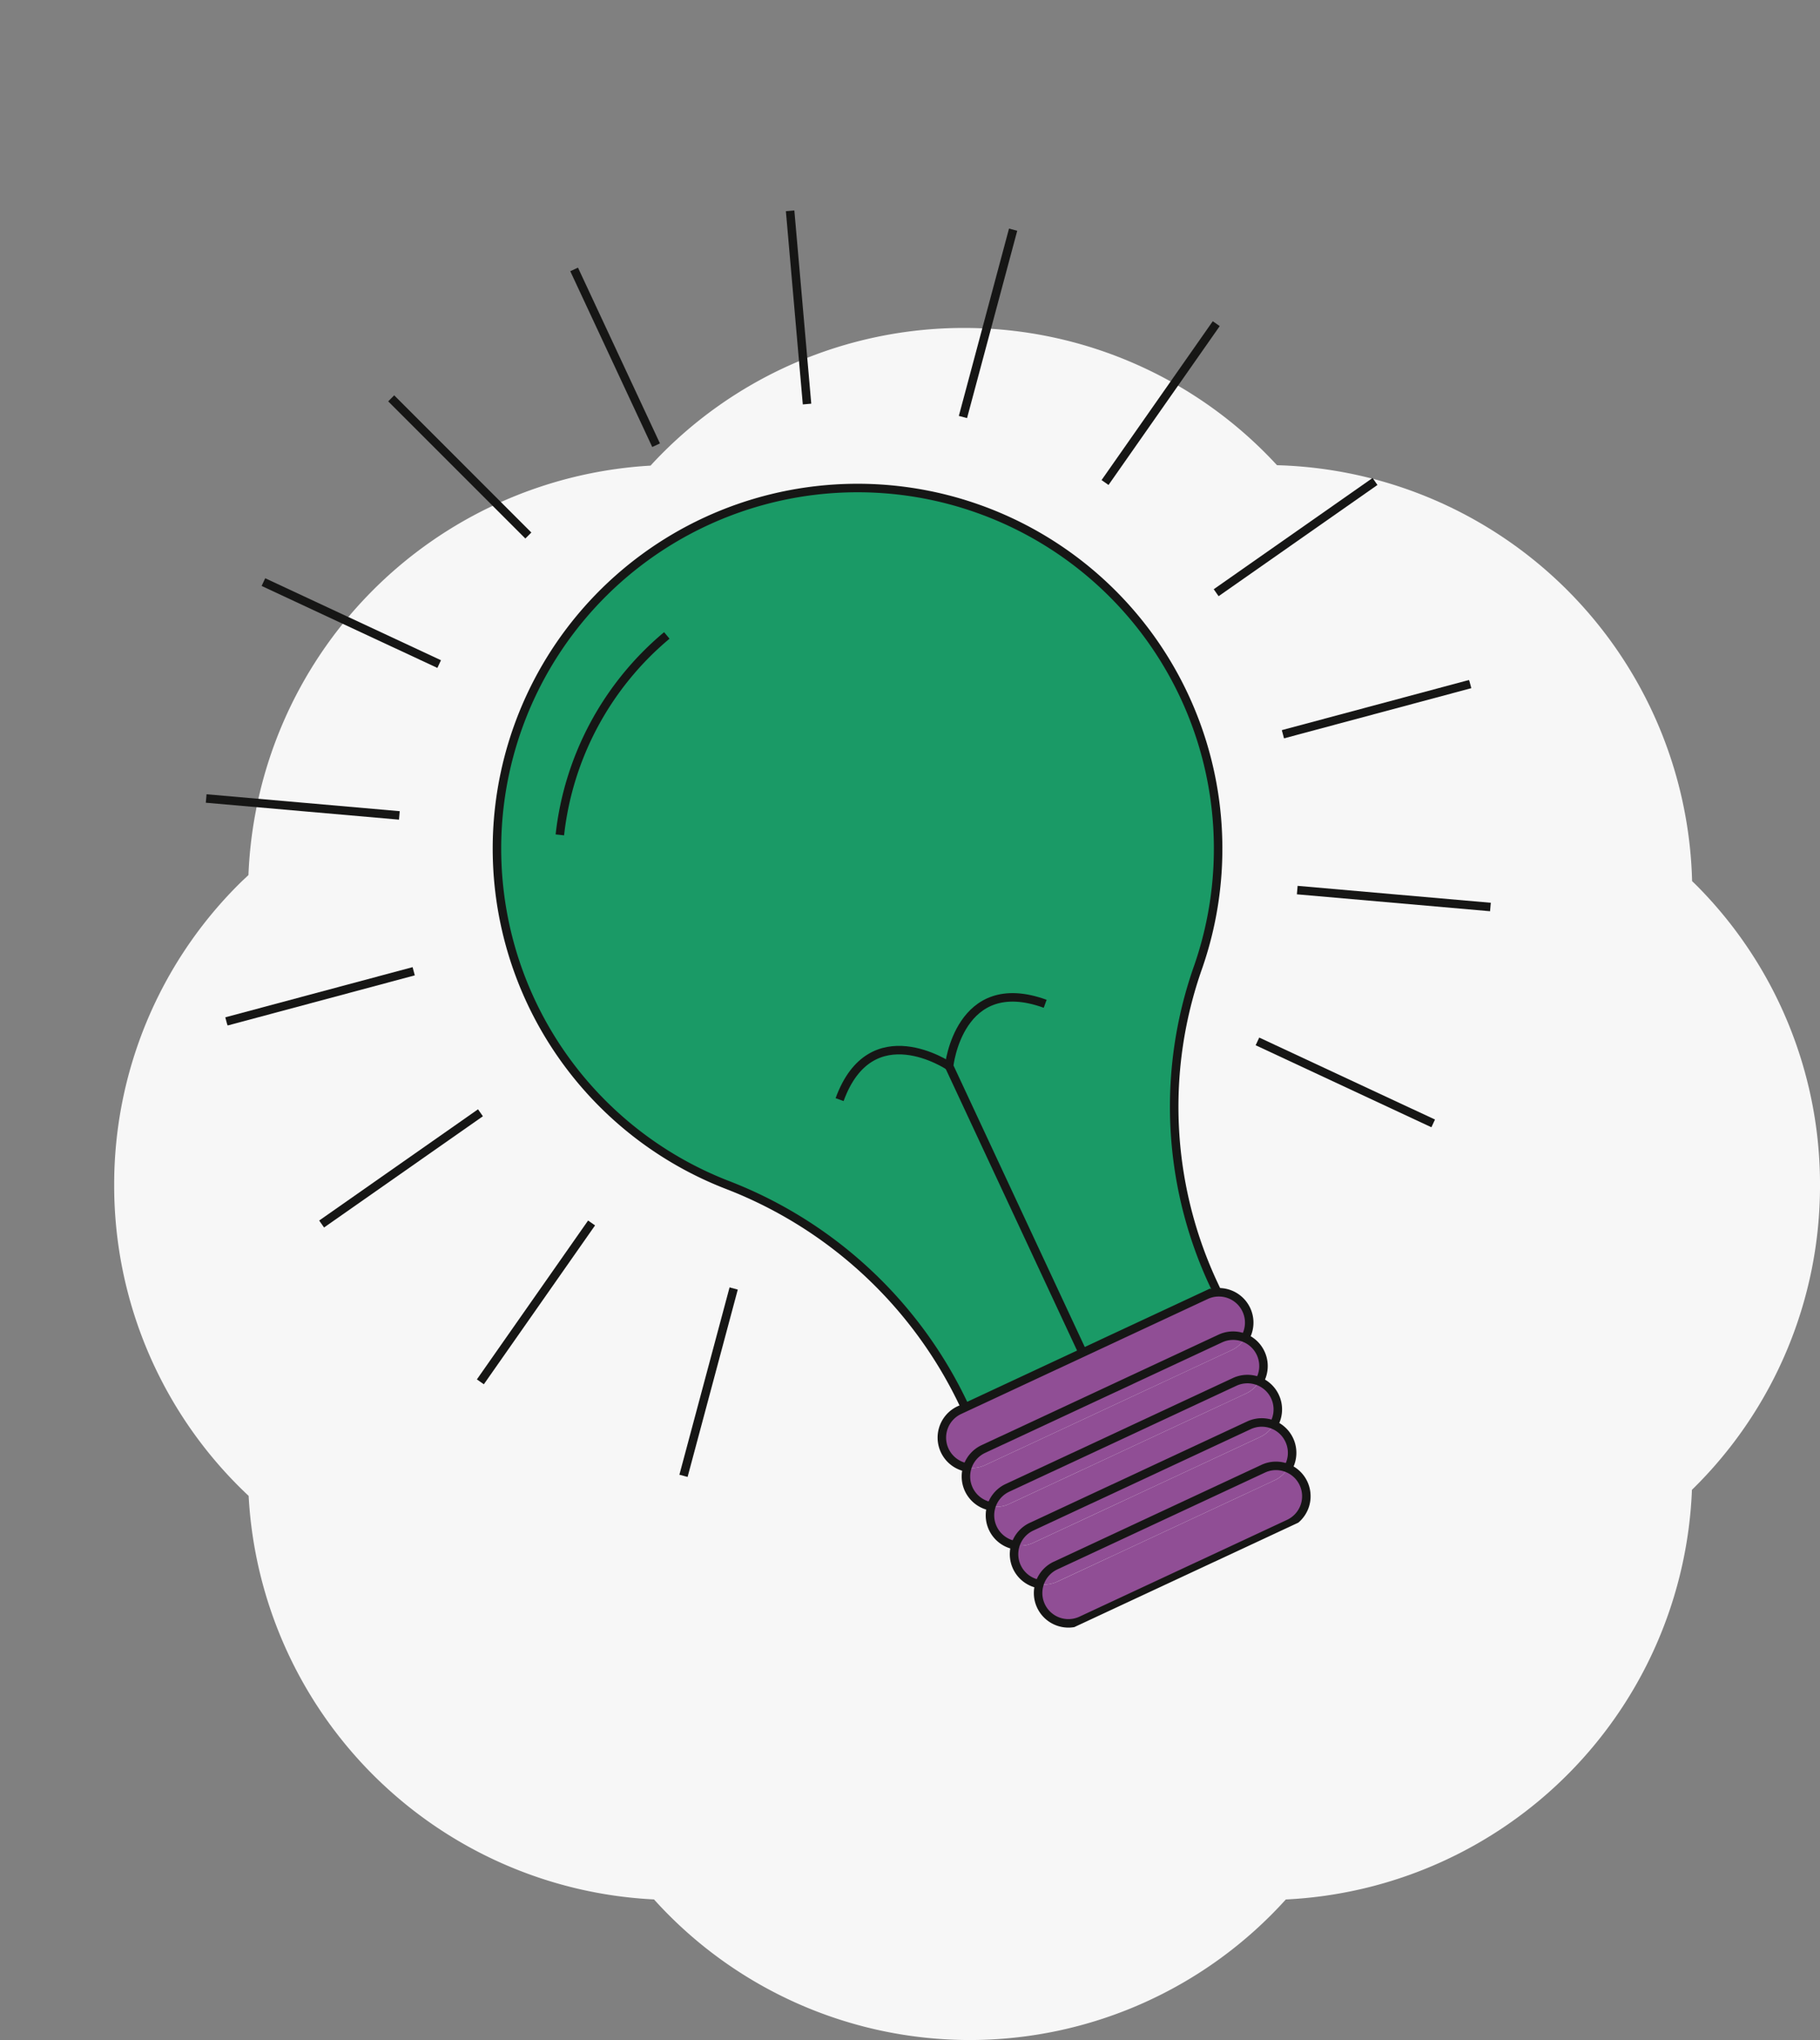
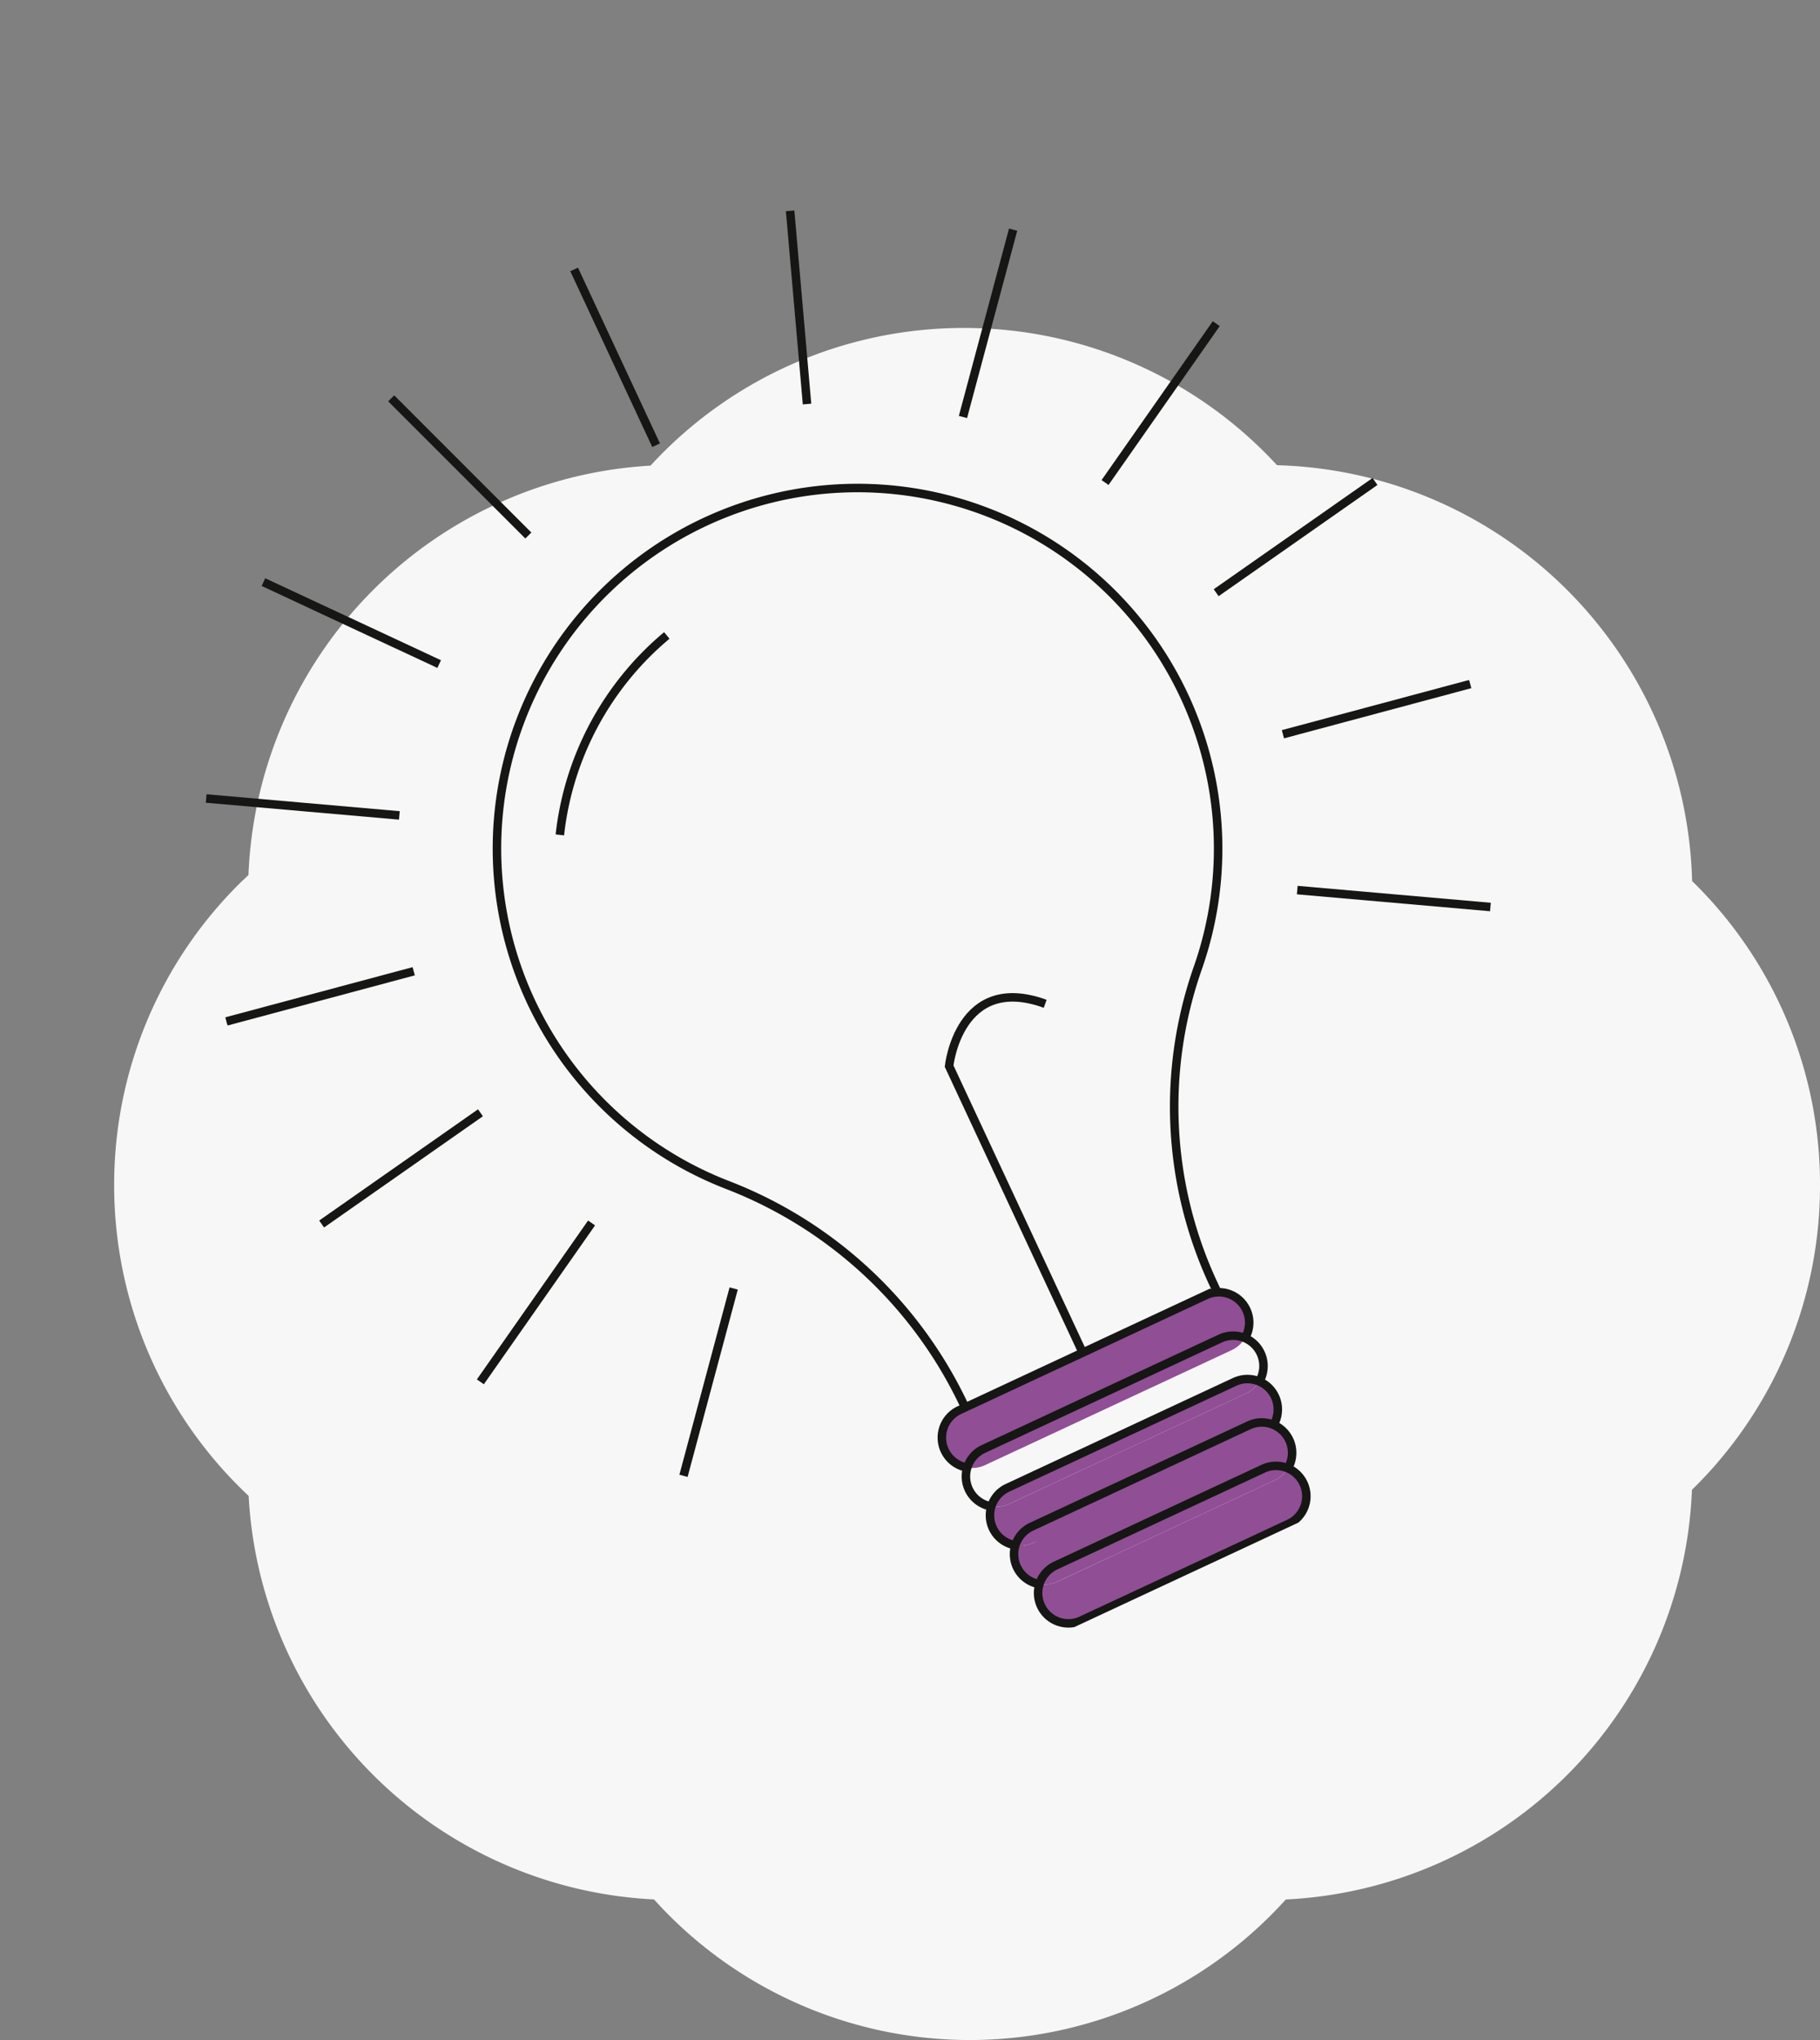
<svg xmlns="http://www.w3.org/2000/svg" width="214.162" height="240.038" viewBox="0 0 214.162 240.038">
  <rect x="0" y="0" width="214.162" height="240.038" fill="#808080" stroke="none" />
  <defs>
    <style>
      .cls-1, .cls-8 {
        fill: none;
      }

      .cls-2 {
        fill: #f7f7f7;
      }

      .cls-3 {
        clip-path: url(#clip-path);
      }

      .cls-4 {
        clip-path: url(#clip-path-2);
      }

      .cls-5 {
        fill: #1a9a66;
      }

      .cls-6 {
        fill: #904e95;
      }

      .cls-7 {
        fill: #003676;
      }

      .cls-8 {
        stroke: #161615;
        stroke-miterlimit: 10;
      }
    </style>
    <clipPath id="clip-path">
      <rect id="Rechteck_200" data-name="Rechteck 200" class="cls-1" width="149.551" height="169.658" />
    </clipPath>
    <clipPath id="clip-path-2">
      <rect id="Rechteck_199" data-name="Rechteck 199" class="cls-1" width="84.863" height="135.886" />
    </clipPath>
  </defs>
  <g id="Gruppe_1722" data-name="Gruppe 1722" transform="translate(-870.838 -2115.229)">
    <path id="Pfad_142" data-name="Pfad 142" class="cls-2" d="M-538.428-722.132a50.135,50.135,0,0,1-37.149,16.542,50.052,50.052,0,0,1-37.2-16.544,50.247,50.247,0,0,1-47.7-47.482A50.033,50.033,0,0,1-676.3-806.132a49.863,49.863,0,0,1,14.7-35.484c.36-.359.733-.7,1.1-1.047a50.238,50.238,0,0,1,47.314-48.177,50.046,50.046,0,0,1,36.883-16.2,50.044,50.044,0,0,1,36.835,16.151,50.226,50.226,0,0,1,48.845,48.939l.352.336a49.858,49.858,0,0,1,14.7,35.484,50.011,50.011,0,0,1-15.071,35.8,50.239,50.239,0,0,1-47.783,48.2" transform="translate(1560.573 3060.856)" />
    <g id="Gruppe_388" data-name="Gruppe 388" transform="translate(870.838 2178.432) rotate(-25)">
      <g id="Gruppe_387" data-name="Gruppe 387" class="cls-3">
        <g id="Gruppe_386" data-name="Gruppe 386" transform="translate(33.534 33.413)">
          <g id="Gruppe_385" data-name="Gruppe 385" class="cls-4">
            <g id="Gruppe_384" data-name="Gruppe 384">
              <g id="Gruppe_383" data-name="Gruppe 383" class="cls-4">
-                 <path id="Pfad_174" data-name="Pfad 174" class="cls-5" d="M88.138,153.978H83.5l-10.625-.066A51.129,51.129,0,0,0,58.61,118.454a42.431,42.431,0,1,1,61.053.108,49.336,49.336,0,0,0-14.16,34.267v1.285l-.39,0a3.59,3.59,0,0,0-.96-.132Z" transform="translate(-46.757 -46.588)" />
                <path id="Pfad_175" data-name="Pfad 175" class="cls-6" d="M96.734,196.352l16.975.1a3.574,3.574,0,0,1,1.563,5.966,3.35,3.35,0,0,1-.514.419,3.557,3.557,0,0,0-2.645-1.177H81.355a3.561,3.561,0,0,0-2.523,1.046,1.62,1.62,0,0,0-.122.131,3.568,3.568,0,0,1,2.01-6.516H92.1Z" transform="translate(-55.352 -88.933)" />
-                 <path id="Pfad_176" data-name="Pfad 176" class="cls-6" d="M115.008,205.409a3.572,3.572,0,0,1-.123,4.92,3.322,3.322,0,0,1-.508.42,3.573,3.573,0,0,0-2.65-1.178H82.241a3.572,3.572,0,0,0-2.528,1.046,1.517,1.517,0,0,0-.122.132,3.569,3.569,0,0,1-.631-5.34,3.535,3.535,0,0,0,2.01.626H113a3.535,3.535,0,0,0,2.01-.626" transform="translate(-55.603 -91.502)" />
                <path id="Pfad_177" data-name="Pfad 177" class="cls-6" d="M112.726,203.768a3.559,3.559,0,0,1,2.646,1.177,3.53,3.53,0,0,1-2.01.626H81.333a3.528,3.528,0,0,1-2.01-.626,1.632,1.632,0,0,1,.123-.132,3.562,3.562,0,0,1,2.523-1.045Z" transform="translate(-55.966 -91.038)" />
                <path id="Pfad_178" data-name="Pfad 178" class="cls-6" d="M114.626,212.854a3.572,3.572,0,0,1-.123,4.92,3.322,3.322,0,0,1-.513.42,3.557,3.557,0,0,0-2.645-1.178H83.12a3.569,3.569,0,0,0-2.523,1.046,1.638,1.638,0,0,0-.122.132,3.565,3.565,0,0,1-.636-5.34,3.539,3.539,0,0,0,2.015.626h30.758a3.539,3.539,0,0,0,2.015-.626" transform="translate(-55.851 -93.607)" />
                <path id="Pfad_179" data-name="Pfad 179" class="cls-6" d="M112.339,211.212a3.575,3.575,0,0,1,2.65,1.177,3.532,3.532,0,0,1-2.015.626H82.217a3.534,3.534,0,0,1-2.015-.626,1.772,1.772,0,0,1,.123-.132,3.573,3.573,0,0,1,2.528-1.045Z" transform="translate(-56.215 -93.143)" />
                <path id="Pfad_180" data-name="Pfad 180" class="cls-7" d="M121.429,196.455l-16.975-.1v-.029h16.014a3.59,3.59,0,0,1,.96.132" transform="translate(-63.073 -88.932)" />
-                 <path id="Pfad_181" data-name="Pfad 181" class="cls-6" d="M114.241,220.3a3.572,3.572,0,0,1-.123,4.92,3.355,3.355,0,0,1-.513.42,3.542,3.542,0,0,0-2.646-1.178H84.006a3.559,3.559,0,0,0-2.523,1.046,1.647,1.647,0,0,0-.123.132,3.566,3.566,0,0,1-.635-5.34,3.539,3.539,0,0,0,2.015.626h29.486a3.539,3.539,0,0,0,2.015-.626" transform="translate(-56.102 -95.712)" />
+                 <path id="Pfad_181" data-name="Pfad 181" class="cls-6" d="M114.241,220.3a3.572,3.572,0,0,1-.123,4.92,3.355,3.355,0,0,1-.513.42,3.542,3.542,0,0,0-2.646-1.178H84.006a3.559,3.559,0,0,0-2.523,1.046,1.647,1.647,0,0,0-.123.132,3.566,3.566,0,0,1-.635-5.34,3.539,3.539,0,0,0,2.015.626a3.539,3.539,0,0,0,2.015-.626" transform="translate(-56.102 -95.712)" />
                <path id="Pfad_182" data-name="Pfad 182" class="cls-6" d="M111.96,218.657a3.559,3.559,0,0,1,2.646,1.177,3.533,3.533,0,0,1-2.015.626H83.1a3.533,3.533,0,0,1-2.015-.626,1.785,1.785,0,0,1,.123-.132,3.569,3.569,0,0,1,2.523-1.045Z" transform="translate(-56.466 -95.248)" />
                <path id="Pfad_183" data-name="Pfad 183" class="cls-6" d="M113.856,227.743a3.567,3.567,0,0,1-2.646,5.961H84.256a3.567,3.567,0,0,1-2.645-5.961,3.531,3.531,0,0,0,2.01.626h28.225a3.535,3.535,0,0,0,2.01-.626" transform="translate(-56.352 -97.818)" />
                <path id="Pfad_184" data-name="Pfad 184" class="cls-6" d="M111.575,226.1a3.541,3.541,0,0,1,2.646,1.177,3.53,3.53,0,0,1-2.01.626H83.985a3.53,3.53,0,0,1-2.01-.626,1.772,1.772,0,0,1,.123-.132,3.562,3.562,0,0,1,2.523-1.045Z" transform="translate(-56.716 -97.354)" />
                <path id="Pfad_185" data-name="Pfad 185" class="cls-7" d="M102.626,196.323v.028l-4.637-.028Z" transform="translate(-61.245 -88.932)" />
              </g>
            </g>
          </g>
        </g>
        <path id="Pfad_186" data-name="Pfad 186" class="cls-8" d="M72.877,153.912a51.13,51.13,0,0,0-14.268-35.459,42.431,42.431,0,1,1,61.054.108,49.335,49.335,0,0,0-14.16,34.267v1.285" transform="translate(-13.223 -13.175)" />
        <path id="Pfad_187" data-name="Pfad 187" class="cls-8" d="M78.709,202.84a3.569,3.569,0,0,1,2.01-6.517h32.028a3.573,3.573,0,0,1,2.523,6.1,3.393,3.393,0,0,1-.513.419" transform="translate(-21.818 -55.519)" />
        <path id="Pfad_188" data-name="Pfad 188" class="cls-8" d="M79.59,210.285a3.569,3.569,0,0,1-.631-5.34,1.768,1.768,0,0,1,.123-.131,3.559,3.559,0,0,1,2.523-1.046h30.758a3.573,3.573,0,0,1,2.523,6.1,3.4,3.4,0,0,1-.508.419" transform="translate(-22.069 -57.625)" />
        <path id="Pfad_189" data-name="Pfad 189" class="cls-8" d="M80.475,217.729a3.566,3.566,0,0,1-.635-5.34,1.629,1.629,0,0,1,.123-.131,3.569,3.569,0,0,1,2.527-1.046h29.486a3.573,3.573,0,0,1,2.528,6.1,3.432,3.432,0,0,1-.513.419" transform="translate(-22.317 -59.73)" />
        <path id="Pfad_190" data-name="Pfad 190" class="cls-8" d="M81.361,225.174a3.566,3.566,0,0,1-.635-5.34,1.628,1.628,0,0,1,.123-.131,3.567,3.567,0,0,1,2.523-1.046H111.6a3.573,3.573,0,0,1,2.523,6.1,3.436,3.436,0,0,1-.514.419" transform="translate(-22.568 -61.835)" />
        <path id="Pfad_191" data-name="Pfad 191" class="cls-8" d="M113.856,227.279a3.567,3.567,0,0,1-2.646,5.961H84.256a3.567,3.567,0,0,1-2.645-5.961,1.517,1.517,0,0,1,.122-.132,3.562,3.562,0,0,1,2.523-1.045H111.21A3.541,3.541,0,0,1,113.856,227.279Z" transform="translate(-22.818 -63.941)" />
-         <path id="Pfad_192" data-name="Pfad 192" class="cls-8" d="M99.193,142.546s-5.705-9.507-13.345-1.869" transform="translate(-24.277 -38.943)" />
        <path id="Pfad_193" data-name="Pfad 193" class="cls-8" d="M104.455,179.851v-37.3s5.705-9.506,13.345-1.869" transform="translate(-29.539 -38.943)" />
        <path id="Pfad_194" data-name="Pfad 194" class="cls-8" d="M62.606,76.8a35.682,35.682,0,0,1,21.325-15.95" transform="translate(-17.705 -17.208)" />
        <line id="Linie_20" data-name="Linie 20" class="cls-8" y1="22.823" transform="translate(74.542 0)" />
        <line id="Linie_21" data-name="Linie 21" class="cls-8" x1="7.804" y1="21.447" transform="translate(48.623 4.653)" />
        <line id="Linie_22" data-name="Linie 22" class="cls-8" x1="14.667" y1="17.483" transform="translate(25.858 17.893)" />
        <line id="Linie_23" data-name="Linie 23" class="cls-8" x1="19.76" y1="11.411" transform="translate(8.993 38.123)" />
        <line id="Linie_24" data-name="Linie 24" class="cls-8" x1="22.471" y1="3.963" transform="translate(0.062 62.902)" />
        <line id="Linie_25" data-name="Linie 25" class="cls-8" x1="22.471" y2="3.963" transform="translate(0.144 85.278)" />
        <line id="Linie_26" data-name="Linie 26" class="cls-8" x1="19.76" y2="11.411" transform="translate(9.226 102.554)" />
        <line id="Linie_27" data-name="Linie 27" class="cls-8" x1="14.667" y2="17.483" transform="translate(26.215 116.607)" />
-         <line id="Linie_28" data-name="Linie 28" class="cls-8" x2="14.667" y2="17.483" transform="translate(109.027 116.307)" />
        <line id="Linie_29" data-name="Linie 29" class="cls-8" x2="19.76" y2="11.411" transform="translate(120.798 102.149)" />
        <line id="Linie_30" data-name="Linie 30" class="cls-8" x2="22.471" y2="3.963" transform="translate(127.018 84.818)" />
        <line id="Linie_31" data-name="Linie 31" class="cls-8" y1="3.963" x2="22.471" transform="translate(126.937 62.442)" />
        <line id="Linie_32" data-name="Linie 32" class="cls-8" y1="11.411" x2="19.76" transform="translate(120.565 37.718)" />
        <line id="Linie_33" data-name="Linie 33" class="cls-8" y1="17.483" x2="14.667" transform="translate(108.669 17.593)" />
        <line id="Linie_34" data-name="Linie 34" class="cls-8" y1="21.447" x2="7.804" transform="translate(92.686 4.493)" />
      </g>
    </g>
  </g>
</svg>